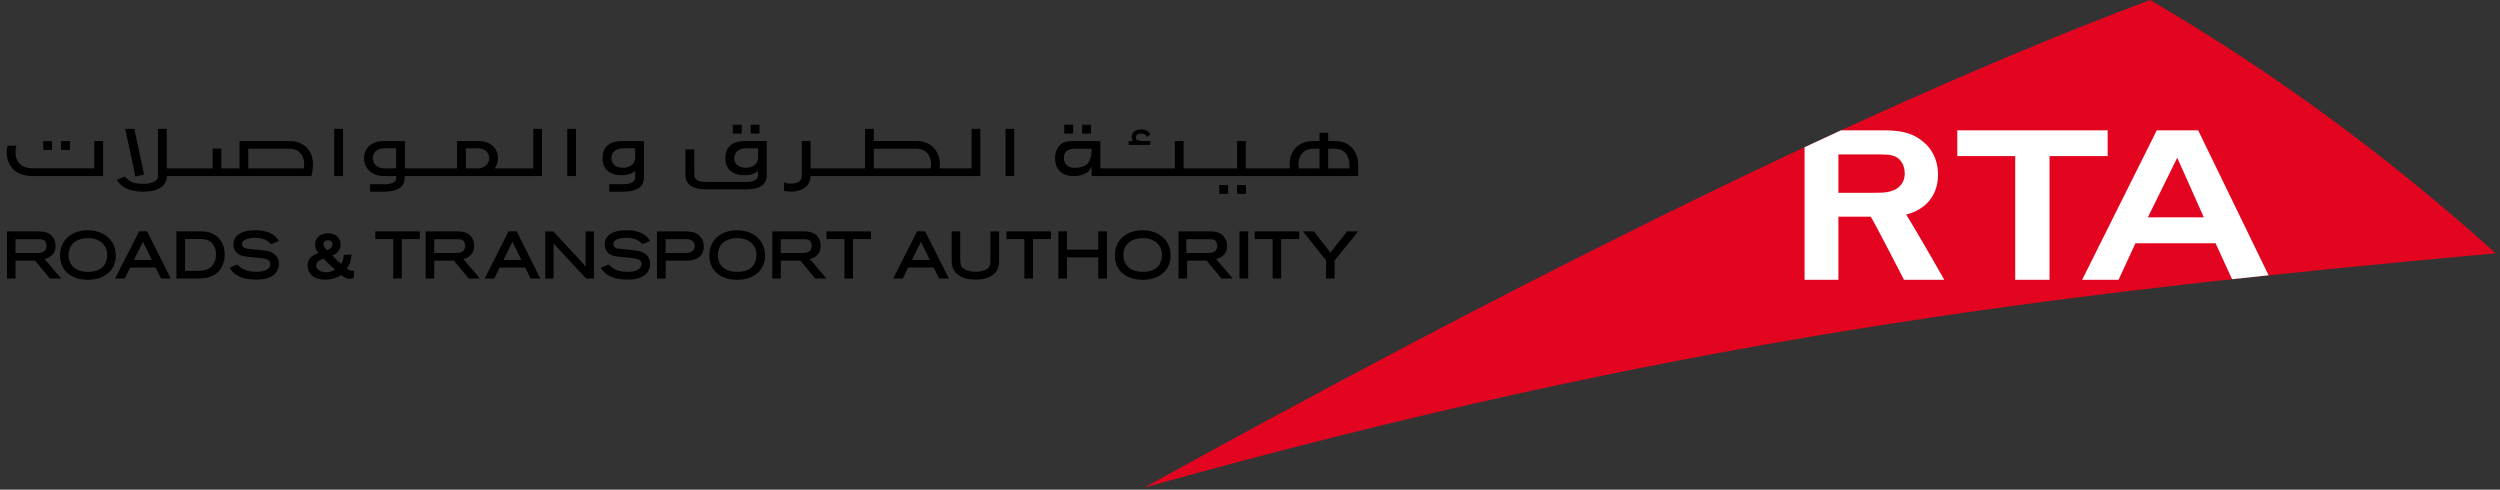
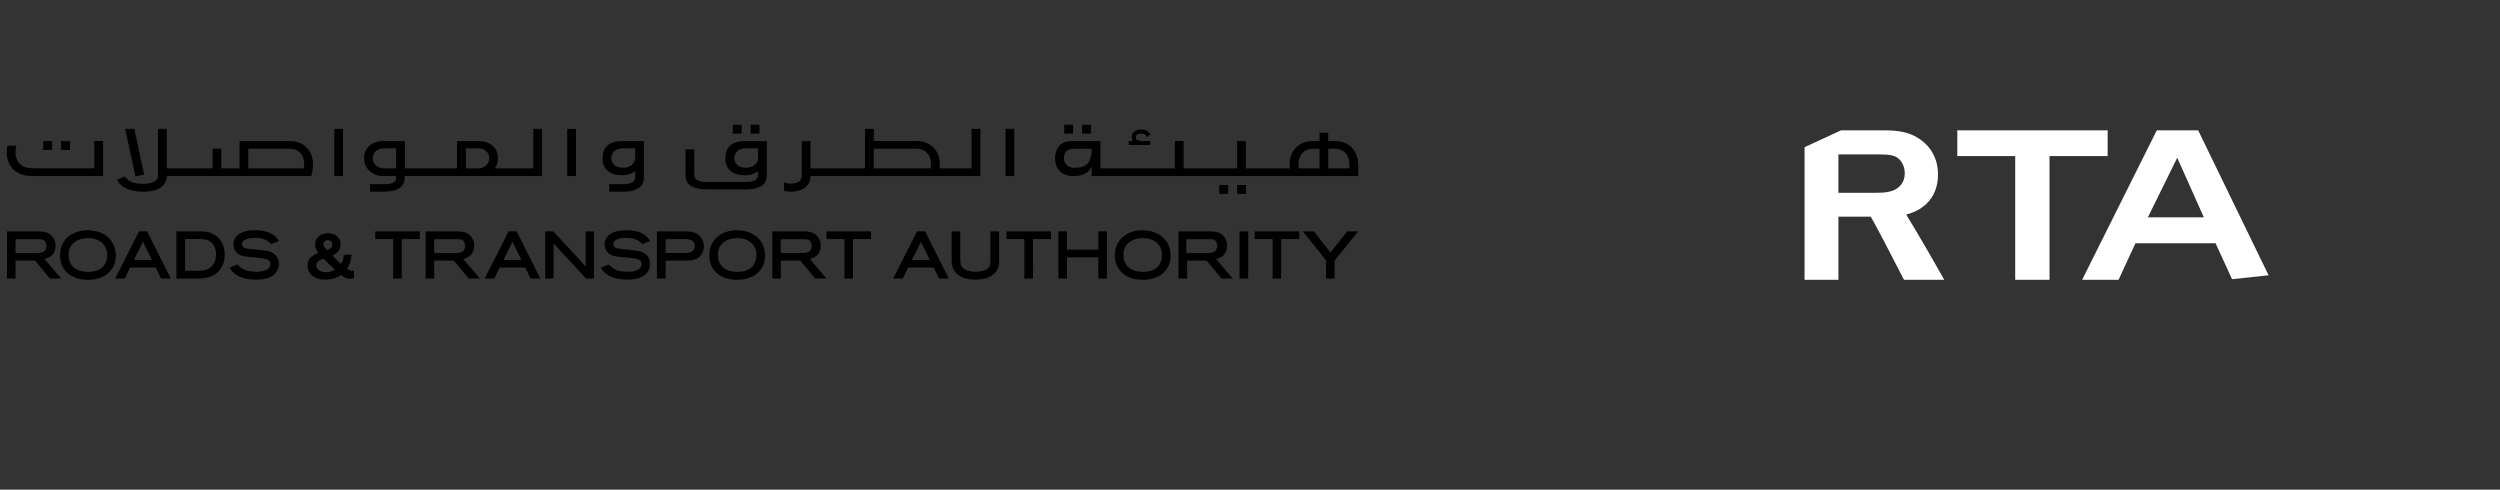
<svg xmlns="http://www.w3.org/2000/svg" xmlns:ns1="http://www.inkscape.org/namespaces/inkscape" xmlns:ns2="http://sodipodi.sourceforge.net/DTD/sodipodi-0.dtd" width="66.146mm" height="12.956mm" viewBox="0 0 66.146 12.956" version="1.1" id="svg1" ns1:version="1.4 (86a8ad7, 2024-10-11)" ns2:docname="Roads and Transport Authority.svg" xml:space="preserve">
  <rect x="0" y="0" width="66.146" height="12.956" fill="#333333" stroke="none" />
  <ns2:namedview id="namedview1" pagecolor="#ffffff" bordercolor="#000000" borderopacity="0.25" ns1:showpageshadow="2" ns1:pageopacity="0.0" ns1:pagecheckerboard="0" ns1:deskcolor="#d1d1d1" ns1:document-units="mm" ns1:zoom="0.68862935" ns1:cx="-70.42976" ns1:cy="-292.61024" ns1:window-width="1920" ns1:window-height="991" ns1:window-x="-9" ns1:window-y="-9" ns1:window-maximized="1" ns1:current-layer="layer1" />
  <defs id="defs1" />
  <g ns1:label="Layer 1" ns1:groupmode="layer" id="layer1" transform="translate(-122.76,-288.063)">
    <path style="fill:#000000;stroke:none;stroke-width:0.02" id="path371-3" d="" />
-     <path style="fill:#000000;stroke:none;stroke-width:0.02" id="path315-31" d="" />
    <g id="g28593" transform="matrix(0.079,0,0,0.079,163.234,287.884)" style="stroke-width:5.247" ns1:export-filename="..\FinnAnn\Water and Waste Management - Government\1.png" ns1:export-xdpi="300" ns1:export-ydpi="300">
-       <path d="M -129.077,165.546 C 47.515,116.177 172.162,100.762 323.537,87.103 286.535,53.873 249.058,26.473 207.79,2.265 104.67,40.945 -19.625,105.187 -129.077,165.546" style="fill:#e3051f;fill-opacity:1;fill-rule:nonzero;stroke:none;stroke-width:1.851" id="path1964" ns1:connector-curvature="0" />
      <path d="m 207.029,75.044 9.833,-19.949 8.905,19.949 z m 16.843,-29.137 h -13.857 l -24.998,50.065 h 12.201 l 5.648,-12.236 h 26.839 l 5.512,12.035 c 4.073,-0.429 8.155,-0.878 12.24,-1.308 z m -30.317,0 h -50.351 v 8.638 h 19.392 v 41.427 h 11.493 V 54.545 h 19.466 z m -69.171,18.197 c -2.155,2.731 -5.857,2.731 -8.905,2.731 H 103.379 V 53.984 h 14.197 c 3.226,0.05 5.443,0.255 6.909,2.503 0.735,1.048 1.122,2.414 1.122,3.868 0,1.462 -0.41,2.716 -1.222,3.748 m 12.352,-3.346 c 0,-5.965 -2.959,-9.346 -4.727,-10.82 -4.425,-3.857 -9.257,-3.95 -13.481,-4.031 h -14.251 c -4.073,1.865 -8.162,3.768 -12.228,5.667 v 44.398 h 11.331 v -21.141 h 10.801 c 0.955,1.3 8.816,16.568 11.164,21.141 h 13.501 c -2.151,-3.826 -9.064,-15.891 -12.758,-21.849 6.712,-1.725 10.65,-6.534 10.65,-13.365" style="fill:#ffffff;fill-opacity:1;fill-rule:nonzero;stroke:none;stroke-width:1.851" id="path1968" ns1:connector-curvature="0" />
      <path d="m -303.654,51.922 h 4.054 v 3.296 c 0,1.629 -1.443,3.238 -4.054,3.238 -2.387,0 -3.911,-1.253 -3.911,-3.191 0,-2.391 2.008,-3.342 3.911,-3.342 m -0.406,9.029 c 2.248,0 3.532,-0.708 4.46,-1.358 v 1.555 c 0,0.909 0.012,1.834 -1.412,2.406 -0.677,0.282 -1.458,0.402 -2.522,0.402 h -4.743 v 2.503 h 5.013 c 1.915,-0.043 4.313,-0.418 5.652,-1.899 0.936,-1.087 0.936,-2.398 0.936,-3.567 V 49.501 h -7.199 c -4.673,0 -6.661,2.271 -6.661,5.779 0,3.895 2.716,5.671 6.476,5.671 m 131.413,-15.524 h -2.909 v 15.814 h 2.909 z m 57.635,41.578 v -4.634 h 7.706 c 0.948,0.008 1.81,0.043 2.356,0.897 l 0.364,1.393 -0.414,1.362 c -0.739,0.983 -2.124,0.983 -3.13,0.983 z m 13.648,-2.433 c 0,-1.934 -0.897,-3.021 -1.462,-3.509 -1.362,-1.265 -3.041,-1.269 -4.356,-1.304 h -10.433 v 15.795 h 2.874 v -6.004 h 6.545 l 4.979,6.004 h 3.76 c 0,0 -4.894,-5.717 -5.574,-6.53 2.395,-0.603 3.667,-2.07 3.667,-4.453 M -352.377,58.669 h -3.93 V 51.922 h 3.93 c 1.899,0 3.892,0.952 3.892,3.342 0,1.938 -1.536,3.404 -3.892,3.404 m -27.288,0 h -3.923 c -2.36,0 -3.884,-1.466 -3.884,-3.404 0,-2.391 2.004,-3.342 3.884,-3.342 h 3.923 z m 45.929,0 h -12.886 c 0.65,-0.913 1.068,-2.031 1.068,-3.389 0,-3.509 -2.611,-5.779 -6.611,-5.779 h -7.083 v 9.168 h -17.481 v -9.168 h -7.06 c -4.008,0 -6.603,2.271 -6.603,5.779 0,3.895 3.327,5.961 6.414,5.961 h 4.325 c 0.012,0.863 0.108,1.76 -1.28,2.313 -0.681,0.282 -1.458,0.402 -2.518,0.402 h -4.917 v 2.503 h 5.01 c 1.896,-0.043 4.309,-0.418 5.64,-1.899 0.878,-1.025 0.944,-2.22 0.944,-3.319 h 45.976 V 45.427 h -2.936 z m 204.22,34.645 c -2.418,0 -4.228,-0.685 -5.358,-2.043 -1.044,-1.191 -1.207,-2.735 -1.207,-3.551 0,-4.081 3.199,-5.605 6.201,-5.702 2.159,-0.062 4.004,0.576 5.211,1.783 0.983,0.967 1.501,2.29 1.501,3.853 0,1.706 -0.611,5.659 -6.348,5.659 m -0.139,-13.934 c -4.627,0 -9.296,2.623 -9.296,8.472 0,3.42 1.718,5.358 3.153,6.379 1.59,1.149 3.694,1.745 6.282,1.745 4.592,0 9.242,-2.514 9.242,-8.1 0,-5.056 -3.779,-8.456 -9.381,-8.495 m -214.062,9.938 c 0.464,-0.959 2.82,-5.644 2.82,-5.644 l 0.077,-0.193 0.124,-0.271 0.162,0.364 c 0,0 2.364,4.785 2.824,5.745 z m 1.733,-9.578 -8.023,15.814 h 3.219 l 1.799,-3.679 h 8.576 l 1.795,3.679 h 3.261 l -7.934,-15.814 z m 249.875,2.6 h 6 v 13.214 h 2.859 V 82.339 h 6.046 v -2.58 h -14.905 z m -338.098,0.174 c 0.851,-0.426 2.306,-0.592 3.385,-0.592 1.814,0 3.238,0.402 4.313,1.188 l 0.692,0.6 0.306,0.337 2.615,-1.079 -0.302,-0.414 c -0.472,-0.65 -0.836,-1.079 -1.578,-1.602 -1.567,-1.064 -3.547,-1.582 -6.085,-1.582 -4.63,0 -7.288,1.76 -7.288,4.789 0,1.126 0.379,2.046 1.172,2.797 1.215,1.137 2.592,1.253 6.259,1.559 3.188,0.282 4.928,0.511 4.928,2.143 0,1.656 -1.733,2.638 -4.615,2.638 -2.213,0 -3.942,-0.456 -5.288,-1.4 l -0.936,-0.824 -0.186,-0.236 -2.631,1.118 0.275,0.391 c 0.414,0.627 1.559,2.321 4.739,3.133 1.041,0.263 2.592,0.433 3.899,0.433 3.307,0 5.601,-0.843 6.77,-2.545 0.538,-0.793 0.839,-1.698 0.839,-2.727 0,-2.948 -2.321,-3.953 -3.698,-4.286 l -1.961,-0.298 -3.984,-0.402 c -1.308,-0.132 -1.984,-0.251 -2.371,-0.716 l -0.348,-0.89 c 0,-0.456 0.19,-1.091 1.079,-1.532 m -10.839,8.507 c -1.381,1.791 -3.365,1.938 -5.412,1.938 h -3.888 V 82.305 h 4.824 c 1.373,0.035 2.851,0.066 4.12,1.315 0.53,0.549 1.42,1.725 1.42,3.865 0,0.967 -0.182,2.356 -1.064,3.536 m 1.404,-9.516 c -2.112,-1.745 -4.205,-1.745 -5.892,-1.745 h -7.71 v 15.795 h 6.298 c 2.294,0 5.451,0 7.694,-2.259 0.828,-0.843 2.19,-2.719 2.19,-5.752 0,-3.362 -1.617,-5.238 -2.58,-6.039 m 342.434,14.05 h 2.925 V 79.759 h -2.925 z M -403.138,93.438 c -1.938,0 -3.284,-0.986 -3.284,-2.367 0,-1.207 1.195,-1.752 2.522,-2.162 l 1.528,1.582 c 0,0 1.466,1.404 2.236,2.112 -0.905,0.511 -1.919,0.836 -3.002,0.836 m 0.661,-10.739 c 0.731,0 1.455,0.453 1.455,1.458 0,1.126 -0.855,1.551 -1.779,1.865 -0.422,-0.371 -1.184,-1.102 -1.184,-1.977 0,-0.797 0.65,-1.346 1.509,-1.346 m 8.685,10.209 -0.851,0.093 -1.501,-0.7 c 0.94,-1.408 1.273,-2.391 1.513,-4.306 l 0.046,-0.453 -2.603,0.097 -0.023,0.348 -0.271,1.474 -0.603,1.215 -0.677,-0.615 -0.271,-0.248 -2.008,-1.95 c 0.642,-0.263 1.47,-0.692 2.104,-1.563 0.456,-0.65 0.696,-1.381 0.696,-2.186 0,-1.791 -1.304,-3.718 -4.189,-3.718 -2.607,0 -4.367,1.505 -4.367,3.803 0,1.319 0.592,2.155 1.133,2.766 -1.861,0.739 -3.656,1.629 -3.656,4.259 0,1.253 0.561,2.472 1.528,3.335 1.048,0.917 2.534,1.366 4.356,1.366 2.743,0 4.425,-0.963 5.396,-1.532 1.184,0.855 1.807,1.277 2.828,1.277 l 1.455,-0.267 -0.035,-0.325 z m 7.157,-10.568 h 5.988 v 13.214 h 2.882 V 82.339 h 6.031 v -2.58 h -14.901 z m 19.717,4.665 v -4.634 h 7.706 c 0.967,0.008 1.822,0.043 2.367,0.897 l 0.36,1.393 -0.406,1.362 c -0.739,0.983 -2.124,0.983 -3.126,0.983 z m 13.392,-2.433 c 0,-1.934 -0.894,-3.021 -1.443,-3.509 -1.362,-1.265 -3.029,-1.269 -4.364,-1.304 h -10.433 v 15.795 h 2.866 v -6.004 h 6.565 l 4.971,6.004 h 3.776 c 0,0 -4.913,-5.717 -5.59,-6.53 2.391,-0.603 3.652,-2.07 3.652,-4.453 m 102.69,2.433 v -4.634 h 7.71 c 0.94,0.008 1.807,0.043 2.36,0.897 l 0.356,1.393 -0.418,1.362 c -0.72,0.983 -2.104,0.983 -3.13,0.983 z m 13.381,-2.433 c 0,-1.934 -0.897,-3.021 -1.439,-3.509 -1.373,-1.265 -3.033,-1.269 -4.36,-1.304 h -10.433 v 15.795 h 2.87 v -6.004 h 6.545 l 4.979,6.004 h 3.768 c 0,0 -4.905,-5.717 -5.586,-6.53 2.387,-0.603 3.656,-2.07 3.656,-4.453 M -258.441,51.922 v 3.296 c 0,1.629 -1.443,3.238 -4.054,3.238 -2.383,0 -3.911,-1.253 -3.911,-3.191 0,-2.391 2.004,-3.342 3.911,-3.342 z m -10.959,3.358 c 0,3.895 2.739,5.671 6.507,5.671 2.236,0 3.54,-0.708 4.453,-1.358 v 0.801 c 0,0.913 0.015,1.837 -1.416,2.402 -0.673,0.286 -1.455,0.41 -2.514,0.41 h -13.505 c -1.052,0 -1.822,-0.124 -2.511,-0.41 -1.424,-0.565 -1.424,-1.489 -1.424,-2.402 v -8.124 h -2.94 v 7.984 c 0,1.145 0,2.46 0.94,3.551 1.358,1.509 4.023,1.88 5.953,1.888 v 0.012 h 13.764 v -0.012 c 1.896,-0.039 4.306,-0.395 5.629,-1.888 0.948,-1.091 0.948,-2.406 0.948,-3.551 V 49.501 h -7.195 c -4.673,0 -6.688,2.271 -6.688,5.779 m 88.787,34.065 c 0,1.238 0,2.538 -1.656,3.304 -0.839,0.383 -2.077,0.634 -3.335,0.634 -2.395,0 -3.478,-0.723 -3.837,-0.971 -1.052,-0.685 -1.257,-1.447 -1.288,-3.253 v -9.3 h -2.878 v 9.222 c 0,1.594 0,3.803 2.317,5.435 1.435,1.017 3.292,1.493 5.667,1.493 2.275,0 4.108,-0.433 5.47,-1.338 2.437,-1.613 2.437,-3.895 2.437,-5.412 v -9.4 h -2.897 z m -54.912,-7.006 h 6.019 v 13.214 h 2.855 V 82.339 h 6.027 v -2.58 h -14.901 z m -29.821,10.975 c -2.429,0 -4.217,-0.685 -5.365,-2.043 -1.033,-1.191 -1.188,-2.735 -1.188,-3.551 0,-4.081 3.195,-5.605 6.178,-5.702 2.162,-0.062 4.023,0.576 5.238,1.783 0.975,0.967 1.505,2.29 1.505,3.853 0,1.706 -0.627,5.659 -6.367,5.659 m -0.151,-13.934 c -4.607,0 -9.276,2.623 -9.276,8.472 0,3.42 1.718,5.358 3.149,6.379 1.586,1.149 3.69,1.745 6.278,1.745 4.6,0 9.245,-2.514 9.245,-8.1 0,-5.056 -3.783,-8.456 -9.396,-8.495 m -40.351,3.133 c 0.82,-0.426 2.282,-0.592 3.358,-0.592 1.834,0 3.238,0.402 4.329,1.188 l 0.669,0.6 0.313,0.337 2.6,-1.079 -0.29,-0.414 c -0.456,-0.65 -0.828,-1.079 -1.574,-1.602 -1.547,-1.064 -3.547,-1.582 -6.081,-1.582 -4.627,0 -7.292,1.76 -7.292,4.789 0,1.126 0.379,2.046 1.157,2.797 1.242,1.137 2.611,1.253 6.298,1.559 3.157,0.282 4.909,0.511 4.909,2.143 0,1.656 -1.718,2.638 -4.611,2.638 -2.224,0 -3.938,-0.456 -5.273,-1.4 l -0.959,-0.824 -0.182,-0.236 -2.646,1.118 0.282,0.391 c 0.449,0.627 1.571,2.321 4.747,3.133 1.025,0.263 2.6,0.433 3.884,0.433 3.338,0 5.621,-0.843 6.785,-2.545 0.553,-0.793 0.816,-1.698 0.816,-2.727 0,-2.948 -2.298,-3.953 -3.683,-4.286 l -1.946,-0.298 -3.965,-0.402 c -1.346,-0.132 -2,-0.251 -2.41,-0.716 l -0.333,-0.89 c 0,-0.456 0.193,-1.091 1.099,-1.532 m 25.272,3.984 c -0.704,0.468 -1.605,0.468 -2.425,0.468 h -6.41 v -4.627 h 6.174 c 1.288,0 2.321,0.054 3.01,0.758 0.383,0.391 0.573,0.89 0.573,1.54 0,0.797 -0.333,1.478 -0.921,1.861 m -2.337,-6.739 h -9.396 v 15.795 h 2.921 v -6.004 h 6.681 c 1.427,0 3.857,0 5.265,-1.981 0.534,-0.781 0.832,-1.803 0.832,-2.82 0,-1.412 -0.569,-2.747 -1.582,-3.629 -1.091,-0.979 -2.468,-1.362 -4.719,-1.362 m -33.284,10.746 v 0.151 l 0.039,0.921 -0.808,-0.967 -10.05,-10.851 h -2.7 v 15.795 h 2.774 V 85.14 c 0,0 -0.023,-0.735 -0.054,-1.466 l 0.426,0.526 10.545,11.354 h 2.596 V 79.759 h -2.766 z m 171.691,-4.627 h -10.476 v -6.139 h -2.89 v 15.814 h 2.89 v -7.095 h 10.476 v 7.095 h 2.901 V 79.74 h -2.901 z m -30.75,-3.54 h 6 v 13.214 h 2.882 V 82.339 h 6.015 v -2.58 h -14.897 z m 108.748,4.22 -0.259,0.406 -0.294,-0.514 -5.23,-6.692 h -3.683 l 7.764,9.702 v 6.093 h 2.859 v -6.058 l 7.915,-9.737 h -3.737 z M -397.448,45.427 h -2.936 v 15.814 h 2.936 z m -66.618,15.296 -3.273,-15.296 h -3.056 l 3.424,15.946 z m 34.897,-8.65 h 13.091 c 1.408,0.004 2.905,0.023 4.174,1.304 0.553,0.53 1.462,1.729 1.462,3.865 l -0.147,1.427 h -18.58 z m -39.067,13.93 c 1.052,0.282 2.518,0.456 3.845,0.456 3.381,0 5.926,-0.855 7.102,-2.553 0.553,-0.785 0.832,-1.675 0.843,-2.665 h 48.398 c 0.596,-2.244 0.561,-3.938 0.561,-3.938 0,-3.358 -1.64,-5.23 -2.627,-6.062 -2.128,-1.741 -4.263,-1.741 -5.973,-1.741 h -16.015 v 9.168 h -6.1 v -6.634 h -2.921 v 6.634 h -15.365 v -13.242 h -2.932 v 15.814 c 0,1.656 -2.004,2.596 -4.936,2.596 -2.545,0 -3.868,-0.429 -5.153,-1.385 l -0.832,-0.847 -0.201,-0.224 -2.619,1.079 0.232,0.437 c 0.426,0.607 1.458,2.306 4.692,3.106 m 248.556,-13.93 h 13.559 c 1.389,0.004 2.89,0.023 4.174,1.304 0.542,0.53 1.455,1.729 1.455,3.865 l -0.166,1.427 h -19.021 z m -21.845,11.69 c 0.518,-0.855 0.638,-1.706 0.654,-2.522 h 56.877 V 45.427 h -2.936 v 13.242 h -10.715 l 0.108,-1.366 c 0,-3.358 -1.64,-5.23 -2.638,-6.062 -2.116,-1.741 -4.251,-1.741 -5.973,-1.741 h -13.532 v -4.073 h -2.921 v 13.242 h -18.27 v -9.168 h -2.925 v 11.052 c 0,0.986 0.012,2.217 -1.513,2.839 -0.959,0.371 -1.884,0.371 -2.271,0.371 -0.952,0 -1.652,-0.174 -2.166,-0.456 v 2.878 c 1.037,0.236 2.012,0.275 2.364,0.275 2.046,0 4.661,-0.704 5.857,-2.696 m -225.961,25.555 c 0.464,-0.959 2.824,-5.644 2.824,-5.644 l 0.097,-0.193 0.108,-0.271 0.17,0.364 c 0,0 2.34,4.785 2.805,5.745 z m 1.733,-9.578 -8.019,15.814 h 3.226 l 1.783,-3.679 h 8.569 l 1.803,3.679 h 3.273 L -463.063,79.74 Z M -60.398,58.669 h -7.087 v -6.596 h 1.455 c 1.396,0.004 2.897,0.023 4.201,1.304 0.503,0.511 1.366,1.791 1.431,3.772 z m -10.004,0 h -6.917 l -0.139,-1.427 c 0,-2.135 0.913,-3.335 1.451,-3.865 1.273,-1.28 2.781,-1.3 4.166,-1.304 h 1.439 z m -76.32,-6.151 c 0,1.996 -0.565,4.042 -1.76,4.886 -1.203,0.867 -2.337,1.06 -4.027,1.06 h -0.066 c -3.01,0 -3.458,-2.484 -3.458,-3.238 0,-1.28 0.503,-2.294 1.462,-2.723 0.932,-0.406 1.559,-0.406 3.184,-0.406 h 4.665 z m 86.648,-1.277 c -2.124,-1.741 -4.271,-1.741 -5.977,-1.741 h -1.435 v -2.766 h -2.917 v 2.766 h -1.412 c -1.721,0 -3.841,0 -5.973,1.741 -0.986,0.832 -2.623,2.704 -2.623,6.062 l 0.097,1.366 h -14.766 v -9.168 h -2.921 v 9.168 h -17.915 v -9.168 h -2.921 v 9.168 h -24.955 v -9.168 h -9.292 c 0,0 -1.47,-0.027 -2.631,0.367 -2.325,0.824 -3.253,3.211 -3.253,5.358 0,0.897 0.043,6.015 6.29,6.015 1.745,0 2.789,-0.317 4.178,-1.041 1.191,-0.677 1.776,-2.166 1.776,-2.166 v 3.207 h 89.286 v -4.019 c -0.07,-3.238 -1.679,-5.164 -2.638,-5.981 M -319.41,45.427 h -2.936 v 15.814 h 2.936 z M -500.204,61.241 h 22.406 V 49.501 h -2.944 v 9.141 h -19.949 c -2.062,0 -4.023,-0.159 -5.408,-1.965 -0.882,-1.161 -1.048,-2.549 -1.048,-3.513 0,-0.839 0.128,-1.547 0.321,-2.108 h -3.002 c -0.139,0.642 -0.259,1.35 -0.259,2.19 0,2.99 1.369,4.878 2.19,5.729 2.251,2.267 5.412,2.267 7.694,2.267 m -6.936,25.764 v -4.634 h 7.694 c 0.967,0.008 1.818,0.043 2.379,0.897 l 0.379,1.393 -0.429,1.362 c -0.735,0.983 -2.108,0.983 -3.137,0.983 z m 13.408,-2.433 c 0,-1.934 -0.925,-3.021 -1.462,-3.509 -1.373,-1.265 -3.025,-1.269 -4.36,-1.304 h -10.437 v 15.795 h 2.866 v -6.004 h 6.549 l 4.971,6.004 h 3.791 c 0,0 -4.901,-5.717 -5.594,-6.53 2.398,-0.603 3.675,-2.07 3.675,-4.453 m 10.928,8.743 c -2.406,0 -4.228,-0.685 -5.354,-2.043 -1.041,-1.191 -1.203,-2.735 -1.203,-3.551 0,-4.081 3.199,-5.605 6.189,-5.702 2.162,-0.062 4.027,0.576 5.23,1.783 0.967,0.967 1.516,2.29 1.516,3.853 0,1.706 -0.631,5.659 -6.379,5.659 m -0.139,-13.934 c -4.627,0 -9.28,2.623 -9.28,8.472 0,3.42 1.714,5.358 3.149,6.379 1.574,1.149 3.683,1.745 6.271,1.745 4.619,0 9.257,-2.514 9.257,-8.1 0,-5.056 -3.787,-8.456 -9.396,-8.495 m 355.858,-29.88 h -3.145 l -1.412,-0.398 -0.263,-0.781 c 0,-1.141 1.052,-1.323 1.698,-1.323 1.462,0 1.834,0.634 1.954,1.149 l 1.168,-0.847 c -0.232,-0.487 -0.611,-1.033 -1.346,-1.35 -0.665,-0.325 -1.663,-0.329 -1.768,-0.329 -1.907,0 -3.137,1.048 -3.137,2.634 l 0.306,1.246 h -1.288 v 1.3 h 7.234 z m -79.832,39.817 c 0.464,-0.959 2.812,-5.644 2.812,-5.644 l 0.093,-0.193 0.116,-0.271 0.166,0.364 c 0,0 2.356,4.785 2.82,5.745 z m 1.729,-9.578 -8.019,15.814 h 3.211 l 1.814,-3.679 h 8.569 l 1.795,3.679 h 3.265 l -7.938,-15.814 z m 110.153,-15.52 h -2.979 v 2.983 h 2.979 z m -5.973,0 h -2.971 v 2.983 h 2.971 z M -488.893,49.501 h -2.986 v 2.99 h 2.986 z m -5.988,0 h -2.967 v 2.99 h 2.967 z m 230.947,-5.466 h -2.983 v 2.979 h 2.983 z m 5.969,0 h -2.963 v 2.979 h 2.963 z m 111.027,0 h -2.983 v 2.979 h 2.983 z m -5.988,0 h -2.967 v 2.979 h 2.967 z" style="fill:#000000;fill-opacity:1;fill-rule:nonzero;stroke:none;stroke-width:1.851" id="path1972" ns1:connector-curvature="0" />
    </g>
  </g>
</svg>